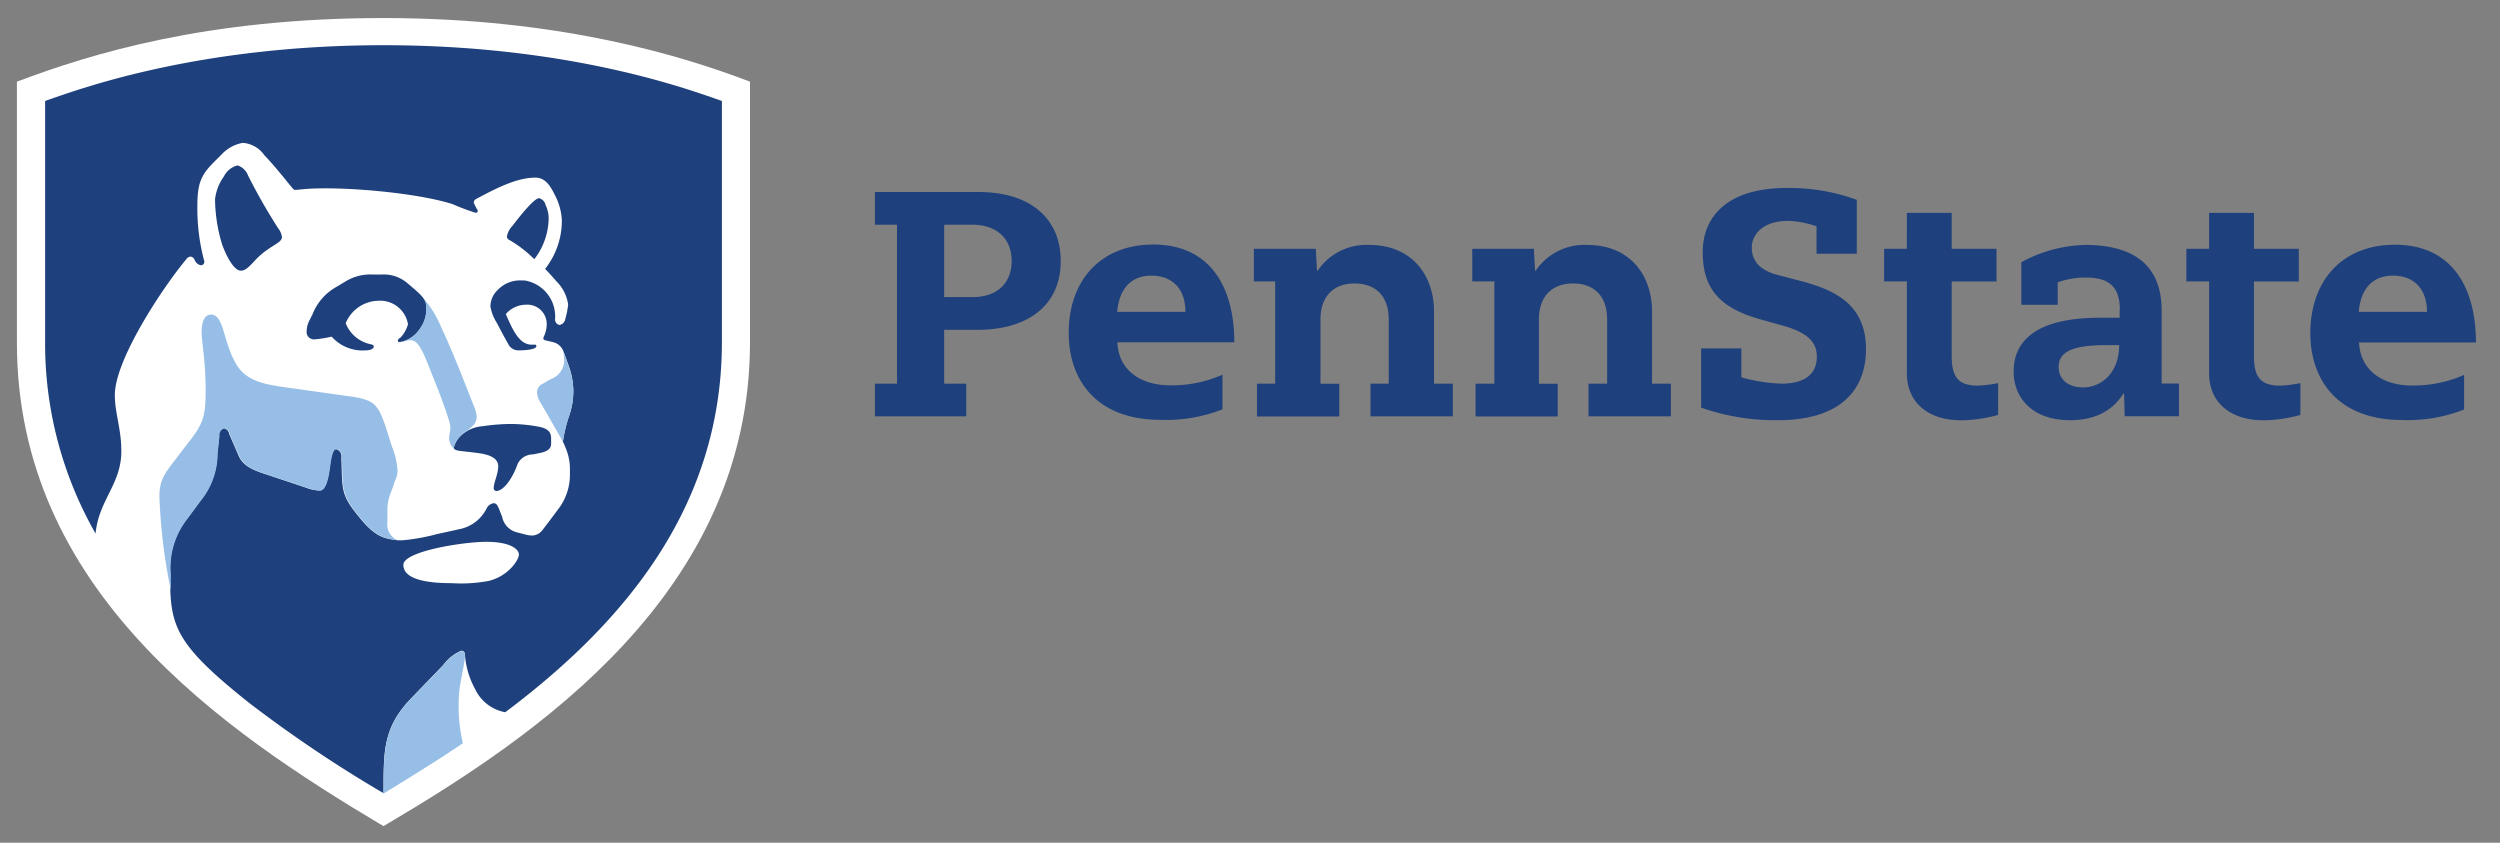
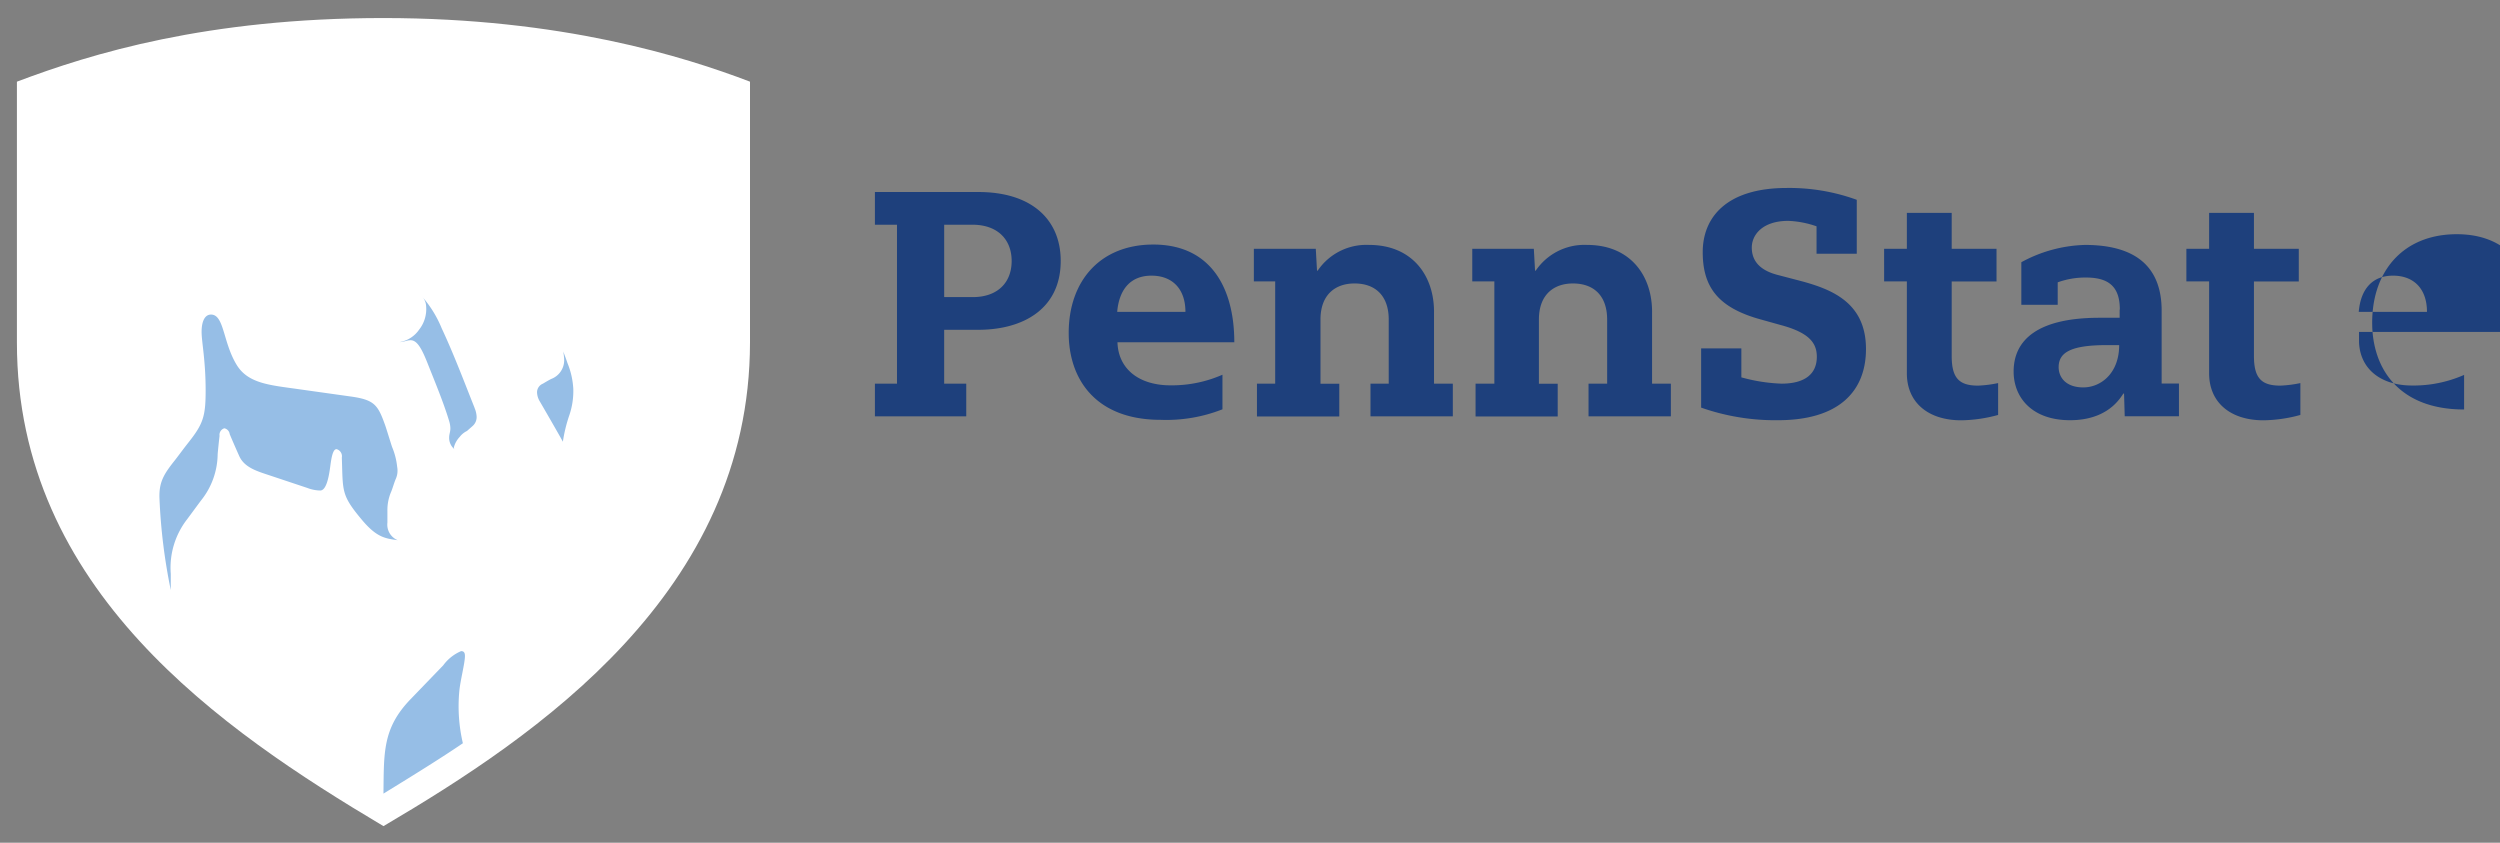
<svg xmlns="http://www.w3.org/2000/svg" id="Layer_1" data-name="Layer 1" viewBox="0 0 266 89.67">
  <rect x="0" y="0" width="266" height="89.67" fill="#808080" stroke="none" />
  <defs>
    <style>.cls-1{fill:#fff;}.cls-2{fill:#1e407c;}.cls-3{fill:#96bee6;}</style>
  </defs>
  <title>PS_HOR_RGB_2C</title>
  <g id="_Group_" data-name="&lt;Group&gt;">
    <g id="_Group_2" data-name="&lt;Group&gt;">
      <path id="_Compound_Path_" data-name="&lt;Compound Path&gt;" class="cls-1" d="M40.8,87.9c-17.23-10.25-39-25.14-39-51.44V8.69c7.95-3,20.23-6.77,39-6.77,18.95,0,32,4.1,39,6.77V36.46C79.77,63,57.19,78.26,40.8,87.9Z" />
    </g>
    <g id="_Group_3" data-name="&lt;Group&gt;">
-       <path id="_Compound_Path_2" data-name="&lt;Compound Path&gt;" class="cls-2" d="M52.53,51.94c0-.59.48-1.5,0.48-2.32,0-1-1.19-1.28-2.12-1.41-1.95-.27-2.6-0.18-2.6-0.61a2.54,2.54,0,0,1,.62-1.12,3.76,3.76,0,0,1,2.44-1.13,21.2,21.2,0,0,1,3-.24,16.7,16.7,0,0,1,2.91.28c1.19,0.21,1.38.71,1.38,1.27v0.56c0,0.56-.46.85-1.3,1l-0.64.13a1.81,1.81,0,0,0-1.62,1c-0.57,1.64-1.56,2.92-2.29,2.89A0.3,0.3,0,0,1,52.53,51.94Zm1.72-26.38a0.47,0.47,0,0,1-.32-0.38A2.33,2.33,0,0,1,54.55,24c1-1.31,2.32-2.91,2.81-2.91a0.94,0.94,0,0,1,.69.73,3.3,3.3,0,0,1,.33,1.42,7.28,7.28,0,0,1-1.53,4.34A12.78,12.78,0,0,0,54.24,25.56ZM25.62,28.8c0.44,0,.77-0.29,1.43-1C28.54,26.14,30,25.92,30,25.22a1.92,1.92,0,0,0-.41-0.94,62.55,62.55,0,0,1-3.19-5.59,1.78,1.78,0,0,0-1.12-1.09,2.2,2.2,0,0,0-1.46,1.18,5.14,5.14,0,0,0-.94,2.43A17.09,17.09,0,0,0,23.63,26C24.17,27.48,24.95,28.8,25.62,28.8Zm17.79,5.7A3,3,0,0,0,40.27,32a3.85,3.85,0,0,0-3.49,2.39,3.64,3.64,0,0,0,2.54,2.21c0.23,0.07.45,0.07,0.45,0.27s-0.29.41-.89,0.41a4.39,4.39,0,0,1-3.59-1.46,14,14,0,0,1-1.8.29,0.79,0.79,0,0,1-.86-0.9,2.61,2.61,0,0,1,.3-1.13l0.32-.64a5.74,5.74,0,0,1,2.52-2.9l1-.6a5.08,5.08,0,0,1,2.94-.73h0.87a3.86,3.86,0,0,1,2.78.93c1.27,1.07,2,1.66,2,2.45a3.52,3.52,0,0,1-.75,2.49,3.15,3.15,0,0,1-2.07,1.32,0.17,0.17,0,0,1-.21-0.18,0.51,0.51,0,0,1,.27-0.29A3.35,3.35,0,0,0,43.41,34.5ZM52,61.81a16,16,0,0,1-3.91.24c-4.42,0-5.17-1.09-5.17-1.95,0-1.44,6.34-2.45,8.84-2.45s3.45,0.77,3.45,1.35S54.1,61.29,52,61.81ZM26.46,74.75A139.93,139.93,0,0,0,40.81,84.4h0c0-4.33-.1-6.89,2.84-10l3.52-3.65a4.58,4.58,0,0,1,1.9-1.51c0.28,0,.41.15,0.41,0.52a8.78,8.78,0,0,0,1.05,3.51,4.4,4.4,0,0,0,3.23,2.51C66.31,66.37,76.81,54,76.81,36.4V10.74C73.72,9.69,61,4.81,40.8,4.81S7.89,9.69,4.8,10.74V36.4a40.7,40.7,0,0,0,5.37,20.37c0.33-3.56,2.74-5.25,2.74-8.75,0-2.44-.69-4-0.69-6,0-3.7,5-11.31,7.58-14.41a0.69,0.69,0,0,1,.45-0.31,0.55,0.55,0,0,1,.44.3,0.9,0.9,0,0,0,.66.62,0.36,0.36,0,0,0,.39-0.41A21.6,21.6,0,0,1,21,21.86c0-2.94.68-3.56,2.51-5.35a4,4,0,0,1,2.33-1.31,3.07,3.07,0,0,1,2.29,1.32c1.13,1.15,2.7,3.18,3,3.51a0.34,0.34,0,0,0,.29.17c0.52,0,1-.16,3.23-0.16,4.12,0,10.33.65,13.53,1.69a24,24,0,0,0,2.42.91,0.21,0.21,0,0,0,.23-0.25,8.26,8.26,0,0,1-.43-0.83,0.5,0.5,0,0,1,.3-0.41c2.38-1.28,4.41-2.25,6.27-2.25,1.08,0,1.62.94,2.07,1.86a6.31,6.31,0,0,1,.74,2.69A8.27,8.27,0,0,1,58,28.61c0.37,0.38.89,0.95,1.21,1.33a4.28,4.28,0,0,1,1.24,2.47,8.89,8.89,0,0,1-.3,1.51,0.76,0.76,0,0,1-.63.66,0.61,0.61,0,0,1-.45-0.72c0-.07,0-0.22,0-0.25a3.87,3.87,0,0,0-3.26-3.77H55.52a3.27,3.27,0,0,0-2.55,1,2.42,2.42,0,0,0-.79,1.78,4.92,4.92,0,0,0,.71,1.78c0.24,0.48.85,1.61,1.18,2.19a1.19,1.19,0,0,0,1.08.69c1,0,1.92-.14,1.92-0.45a0.15,0.15,0,0,0-.19-0.16l-0.33,0c-1.34,0-2.06-1.71-2.73-3.25a2.86,2.86,0,0,1,2.14-1,2.06,2.06,0,0,1,2.21,2.06,3.1,3.1,0,0,1-.28,1.28,0.6,0.6,0,0,0-.08.24c0,0.18.23,0.22,0.6,0.3l0.53,0.13a1.56,1.56,0,0,1,1,.93c0.12,0.31.38,1,.44,1.21A8.4,8.4,0,0,1,61,41.39a8,8,0,0,1-.4,2.72A15.76,15.76,0,0,0,59.89,47a3.6,3.6,0,0,1,.22.49,5.74,5.74,0,0,1,.53,2.33v0.79a6,6,0,0,1-1.27,3.6c-0.51.69-1.25,1.67-1.67,2.21a1.41,1.41,0,0,1-1.05.56A3,3,0,0,1,56,56.9l-1-.26A2.12,2.12,0,0,1,53.43,55l-0.22-.56c-0.21-.55-0.34-0.9-0.68-0.9a1,1,0,0,0-.75.55,4.11,4.11,0,0,1-3,2.23c-0.55.14-1.67,0.37-2.3,0.51a21.35,21.35,0,0,1-3.58.65,5.73,5.73,0,0,1-.63,0c-1.3-.18-2.22-0.27-3.83-2.19-2.22-2.65-2-3-2.12-6.6a0.78,0.78,0,0,0-.56-0.9c-0.37,0-.53.76-0.67,1.83-0.16,1.26-.45,2.57-1.07,2.57a4,4,0,0,1-1.39-.28l-3.87-1.29c-1.44-.48-2.82-0.85-3.37-2.13-0.26-.6-0.74-1.72-1-2.3a0.72,0.72,0,0,0-.57-0.62,0.73,0.73,0,0,0-.51.81c0,0.41-.15,1.34-0.2,1.93a8,8,0,0,1-1.77,4.94c-0.48.64-.94,1.29-1.48,2a8.4,8.4,0,0,0-1.74,5.8c0,0.18,0,1.24,0,1.73C18.27,67,19.34,69.08,26.46,74.75Z" />
      <path id="_Compound_Path_3" data-name="&lt;Compound Path&gt;" class="cls-3" d="M59.93,37.4h0c0.12,0.31.38,1,.44,1.21A8.4,8.4,0,0,1,61,41.39a8,8,0,0,1-.4,2.72A15.77,15.77,0,0,0,59.89,47c-0.11-.24-2.28-4-2.45-4.28a2,2,0,0,1-.3-1,1,1,0,0,1,.63-0.9c0.28-.17.64-0.38,0.88-0.5a2.13,2.13,0,0,0,1.38-2A6.42,6.42,0,0,0,59.93,37.4Zm-9.44,6a2.64,2.64,0,0,1,.22.88,1.26,1.26,0,0,1-.45,1.07l-0.58.51a2.11,2.11,0,0,0-.77.63,2.54,2.54,0,0,0-.62,1.12,0.25,0.25,0,0,0,.1.21,1.54,1.54,0,0,1-.6-1.25c0-.39.13-0.6,0.13-1a2.85,2.85,0,0,0-.14-0.8c-0.6-2-1.61-4.4-2.24-6s-1.13-2.57-1.85-2.57c-0.4,0-.75.2-1.17,0.2a3.15,3.15,0,0,0,2.07-1.32,3.52,3.52,0,0,0,.75-2.49,1.61,1.61,0,0,0-.45-1.06A12,12,0,0,1,47,34.94C48.34,37.8,49.51,40.94,50.49,43.38ZM18.17,62.78c0-.49,0-1.54,0-1.73a8.4,8.4,0,0,1,1.74-5.8c0.53-.71,1-1.36,1.48-2a8,8,0,0,0,1.77-4.94c0.05-.58.15-1.52,0.2-1.93a0.73,0.73,0,0,1,.51-0.81,0.72,0.72,0,0,1,.57.62c0.24,0.58.73,1.7,1,2.3,0.55,1.27,1.93,1.65,3.37,2.13l3.87,1.29a4,4,0,0,0,1.39.28c0.62,0,.91-1.31,1.07-2.57,0.14-1.07.3-1.83,0.67-1.83a0.78,0.78,0,0,1,.56.9c0.13,3.58-.1,3.95,2.12,6.6,1.61,1.93,2.53,2,3.83,2.19a1.79,1.79,0,0,1-1.1-1.87V54.32a4.92,4.92,0,0,1,.4-2c0.15-.35.33-1,0.49-1.36a2.17,2.17,0,0,0,.15-1.28,7.46,7.46,0,0,0-.55-2.14C41.5,46.89,41.23,46,41,45.3c-0.8-2.24-1.13-2.77-3.81-3.13l-5.41-.76c-3-.43-5.37-0.57-6.6-2.59-1.47-2.41-1.32-5.35-2.73-5.35-0.67,0-1,.75-1,1.84s0.43,3,.43,6.23c0,2.79-.26,3.57-1.89,5.62-0.42.53-1,1.32-1.35,1.77-1.21,1.52-1.75,2.37-1.67,4.15A60.26,60.26,0,0,0,18.17,62.78Zm30.7,10.77c0.1-1.12.6-3,.6-3.75h0c0-.38-0.13-0.52-0.41-0.52a4.58,4.58,0,0,0-1.9,1.51l-3.52,3.65c-2.93,3.07-2.79,5.62-2.84,10h0c3.26-2,6.24-3.85,8.45-5.36A17.27,17.27,0,0,1,48.87,73.55Z" />
    </g>
  </g>
  <g id="_Group_4" data-name="&lt;Group&gt;">
-     <path id="_Compound_Path_4" data-name="&lt;Compound Path&gt;" class="cls-2" d="M95.44,23.91H93.09V20.43h11c5.76,0,8.77,3,8.77,7.33,0,5.11-4,7.33-8.77,7.33h-3.63v5.73h2.35v3.48H93.09V40.82h2.35V23.91Zm8.09,7.7c2.49,0,4.11-1.43,4.11-3.85,0-2.2-1.42-3.85-4.18-3.85h-3v7.7h3.11Zm15.37,4.84C119,39.28,121.21,41,124.55,41a13.38,13.38,0,0,0,5.52-1.13v3.68a16.27,16.27,0,0,1-6.58,1.12c-6.89,0-9.78-4.3-9.78-9.24,0-5.56,3.37-9.41,9-9.41,6.14,0,8.62,4.64,8.62,10.4H118.89Zm7.23-3.27c0-2.45-1.4-3.85-3.61-3.85s-3.44,1.43-3.65,3.85h7.26ZM251,36.45c0.14,2.83,2.32,4.57,5.66,4.57a13.38,13.38,0,0,0,5.52-1.13v3.68a16.27,16.27,0,0,1-6.58,1.12c-6.89,0-9.78-4.3-9.78-9.24,0-5.56,3.37-9.41,9-9.41,6.14,0,8.62,4.64,8.62,10.4H251Zm7.23-3.27c0-2.45-1.4-3.85-3.61-3.85s-3.44,1.43-3.65,3.85h7.26ZM135.73,29.94h-2.32V26.47H140l0.13,2.33h0.07a6.25,6.25,0,0,1,5.48-2.74c4.52,0,6.9,3.19,6.9,7.11v7.65h2v3.48h-8.76V40.82h1.94V34c0-2.49-1.38-3.84-3.64-3.84-2,0-3.62,1.15-3.62,3.84v6.83h2v3.48h-8.76V40.82h1.94V29.94Zm23.24,0h-2.32V26.47h6.55l0.13,2.33h0.07a6.25,6.25,0,0,1,5.48-2.74c4.52,0,6.9,3.19,6.9,7.11v7.65h2v3.48h-8.76V40.82H171V34c0-2.49-1.38-3.84-3.64-3.84-2,0-3.62,1.15-3.62,3.84v6.83h2v3.48H157V40.82H159V29.94Zm76.08-7.29h4.77v3.82h4.77v3.48h-4.77v7.94c0,2.39.84,3.14,2.81,3.14a12.55,12.55,0,0,0,2.13-.27v3.39a15.43,15.43,0,0,1-3.93.57c-3.51,0-5.78-1.89-5.78-5V29.94h-2.42V26.47h2.42V22.65Zm-32.16,0h4.77v3.82h4.77v3.48h-4.77v7.94c0,2.39.84,3.14,2.81,3.14a12.55,12.55,0,0,0,2.13-.27v3.39a15.43,15.43,0,0,1-3.93.57c-3.51,0-5.78-1.89-5.78-5V29.94h-2.42V26.47h2.42V22.65Zm22.66,10.29c0-2.46-1.2-3.41-3.61-3.41a8.65,8.65,0,0,0-3,.51v2.39h-3.87V27.9a14.93,14.93,0,0,1,6.77-1.84c5,0,8.16,2,8.16,7v7.75h1.84v3.48h-5.77L226,41.87h-0.07c-0.35.5-1.66,2.84-5.68,2.84s-6-2.39-6-5.18c0-3.39,2.6-5.72,9.14-5.72h2.14V32.94Zm-1.4,3.78c-3.89,0-5.11.82-5.11,2.35,0,1.06.75,2.15,2.62,2.15s3.82-1.5,3.82-4.5h-1.33ZM193.28,24.08a10.3,10.3,0,0,0-3-.58c-2.78,0-3.89,1.51-3.89,2.84,0,1.74,1.29,2.54,2.78,2.92l2.37,0.62c3.34,0.89,7,2.3,7,7.25,0,4.53-2.91,7.58-9.36,7.58A23.78,23.78,0,0,1,181,43.37V37.07h4.28v3.08a18.18,18.18,0,0,0,4.27.67c2.53,0,3.76-1.06,3.76-2.86,0-1.49-.84-2.58-3.89-3.39l-2-.56c-4.66-1.26-6.25-3.5-6.25-7.19S183.7,20,190.11,20a21,21,0,0,1,7.45,1.26V27h-4.28v-2.9Z" />
+     <path id="_Compound_Path_4" data-name="&lt;Compound Path&gt;" class="cls-2" d="M95.44,23.91H93.09V20.43h11c5.76,0,8.77,3,8.77,7.33,0,5.11-4,7.33-8.77,7.33h-3.63v5.73h2.35v3.48H93.09V40.82h2.35V23.91Zm8.09,7.7c2.49,0,4.11-1.43,4.11-3.85,0-2.2-1.42-3.85-4.18-3.85h-3v7.7h3.11Zm15.37,4.84C119,39.28,121.21,41,124.55,41a13.38,13.38,0,0,0,5.52-1.13v3.68a16.27,16.27,0,0,1-6.58,1.12c-6.89,0-9.78-4.3-9.78-9.24,0-5.56,3.37-9.41,9-9.41,6.14,0,8.62,4.64,8.62,10.4H118.89Zm7.23-3.27c0-2.45-1.4-3.85-3.61-3.85s-3.44,1.43-3.65,3.85h7.26ZM251,36.45c0.14,2.83,2.32,4.57,5.66,4.57a13.38,13.38,0,0,0,5.52-1.13v3.68c-6.89,0-9.78-4.3-9.78-9.24,0-5.56,3.37-9.41,9-9.41,6.14,0,8.62,4.64,8.62,10.4H251Zm7.23-3.27c0-2.45-1.4-3.85-3.61-3.85s-3.44,1.43-3.65,3.85h7.26ZM135.73,29.94h-2.32V26.47H140l0.13,2.33h0.07a6.25,6.25,0,0,1,5.48-2.74c4.52,0,6.9,3.19,6.9,7.11v7.65h2v3.48h-8.76V40.82h1.94V34c0-2.49-1.38-3.84-3.64-3.84-2,0-3.62,1.15-3.62,3.84v6.83h2v3.48h-8.76V40.82h1.94V29.94Zm23.24,0h-2.32V26.47h6.55l0.13,2.33h0.07a6.25,6.25,0,0,1,5.48-2.74c4.52,0,6.9,3.19,6.9,7.11v7.65h2v3.48h-8.76V40.82H171V34c0-2.49-1.38-3.84-3.64-3.84-2,0-3.62,1.15-3.62,3.84v6.83h2v3.48H157V40.82H159V29.94Zm76.08-7.29h4.77v3.82h4.77v3.48h-4.77v7.94c0,2.39.84,3.14,2.81,3.14a12.55,12.55,0,0,0,2.13-.27v3.39a15.43,15.43,0,0,1-3.93.57c-3.51,0-5.78-1.89-5.78-5V29.94h-2.42V26.47h2.42V22.65Zm-32.16,0h4.77v3.82h4.77v3.48h-4.77v7.94c0,2.39.84,3.14,2.81,3.14a12.55,12.55,0,0,0,2.13-.27v3.39a15.43,15.43,0,0,1-3.93.57c-3.51,0-5.78-1.89-5.78-5V29.94h-2.42V26.47h2.42V22.65Zm22.66,10.29c0-2.46-1.2-3.41-3.61-3.41a8.65,8.65,0,0,0-3,.51v2.39h-3.87V27.9a14.93,14.93,0,0,1,6.77-1.84c5,0,8.16,2,8.16,7v7.75h1.84v3.48h-5.77L226,41.87h-0.07c-0.35.5-1.66,2.84-5.68,2.84s-6-2.39-6-5.18c0-3.39,2.6-5.72,9.14-5.72h2.14V32.94Zm-1.4,3.78c-3.89,0-5.11.82-5.11,2.35,0,1.06.75,2.15,2.62,2.15s3.82-1.5,3.82-4.5h-1.33ZM193.28,24.08a10.3,10.3,0,0,0-3-.58c-2.78,0-3.89,1.51-3.89,2.84,0,1.74,1.29,2.54,2.78,2.92l2.37,0.62c3.34,0.89,7,2.3,7,7.25,0,4.53-2.91,7.58-9.36,7.58A23.78,23.78,0,0,1,181,43.37V37.07h4.28v3.08a18.18,18.18,0,0,0,4.27.67c2.53,0,3.76-1.06,3.76-2.86,0-1.49-.84-2.58-3.89-3.39l-2-.56c-4.66-1.26-6.25-3.5-6.25-7.19S183.7,20,190.11,20a21,21,0,0,1,7.45,1.26V27h-4.28v-2.9Z" />
  </g>
</svg>